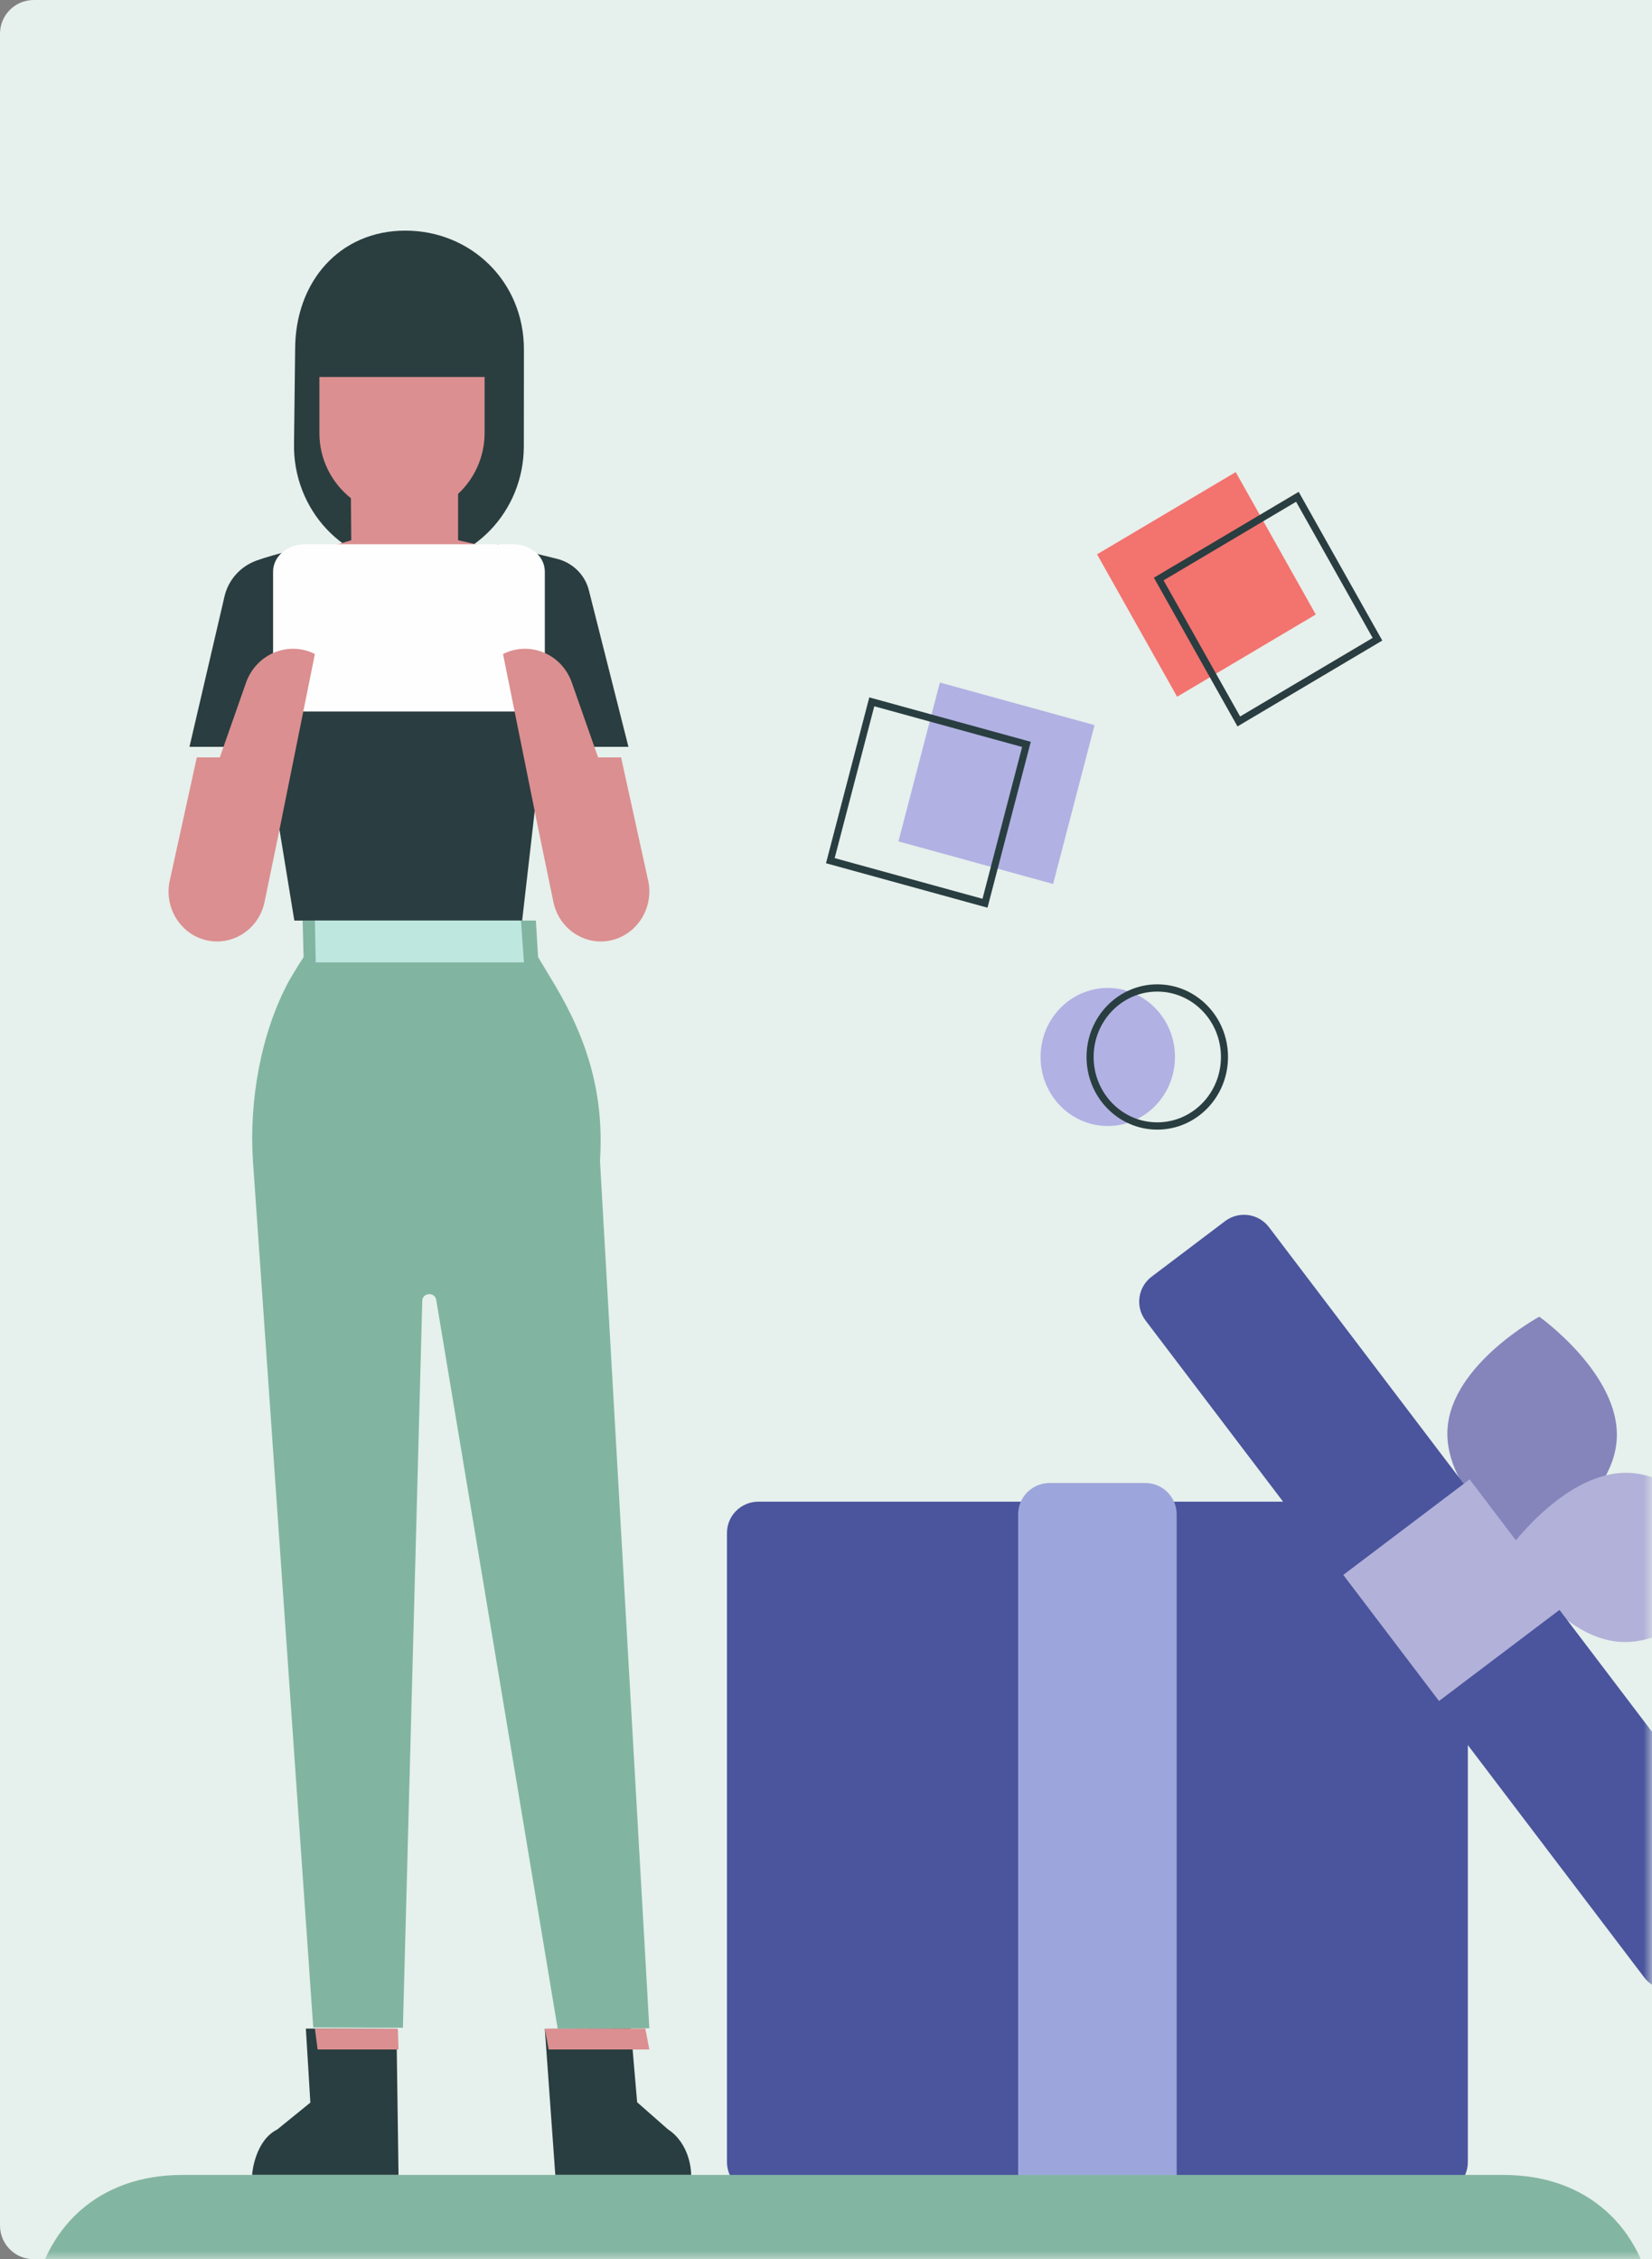
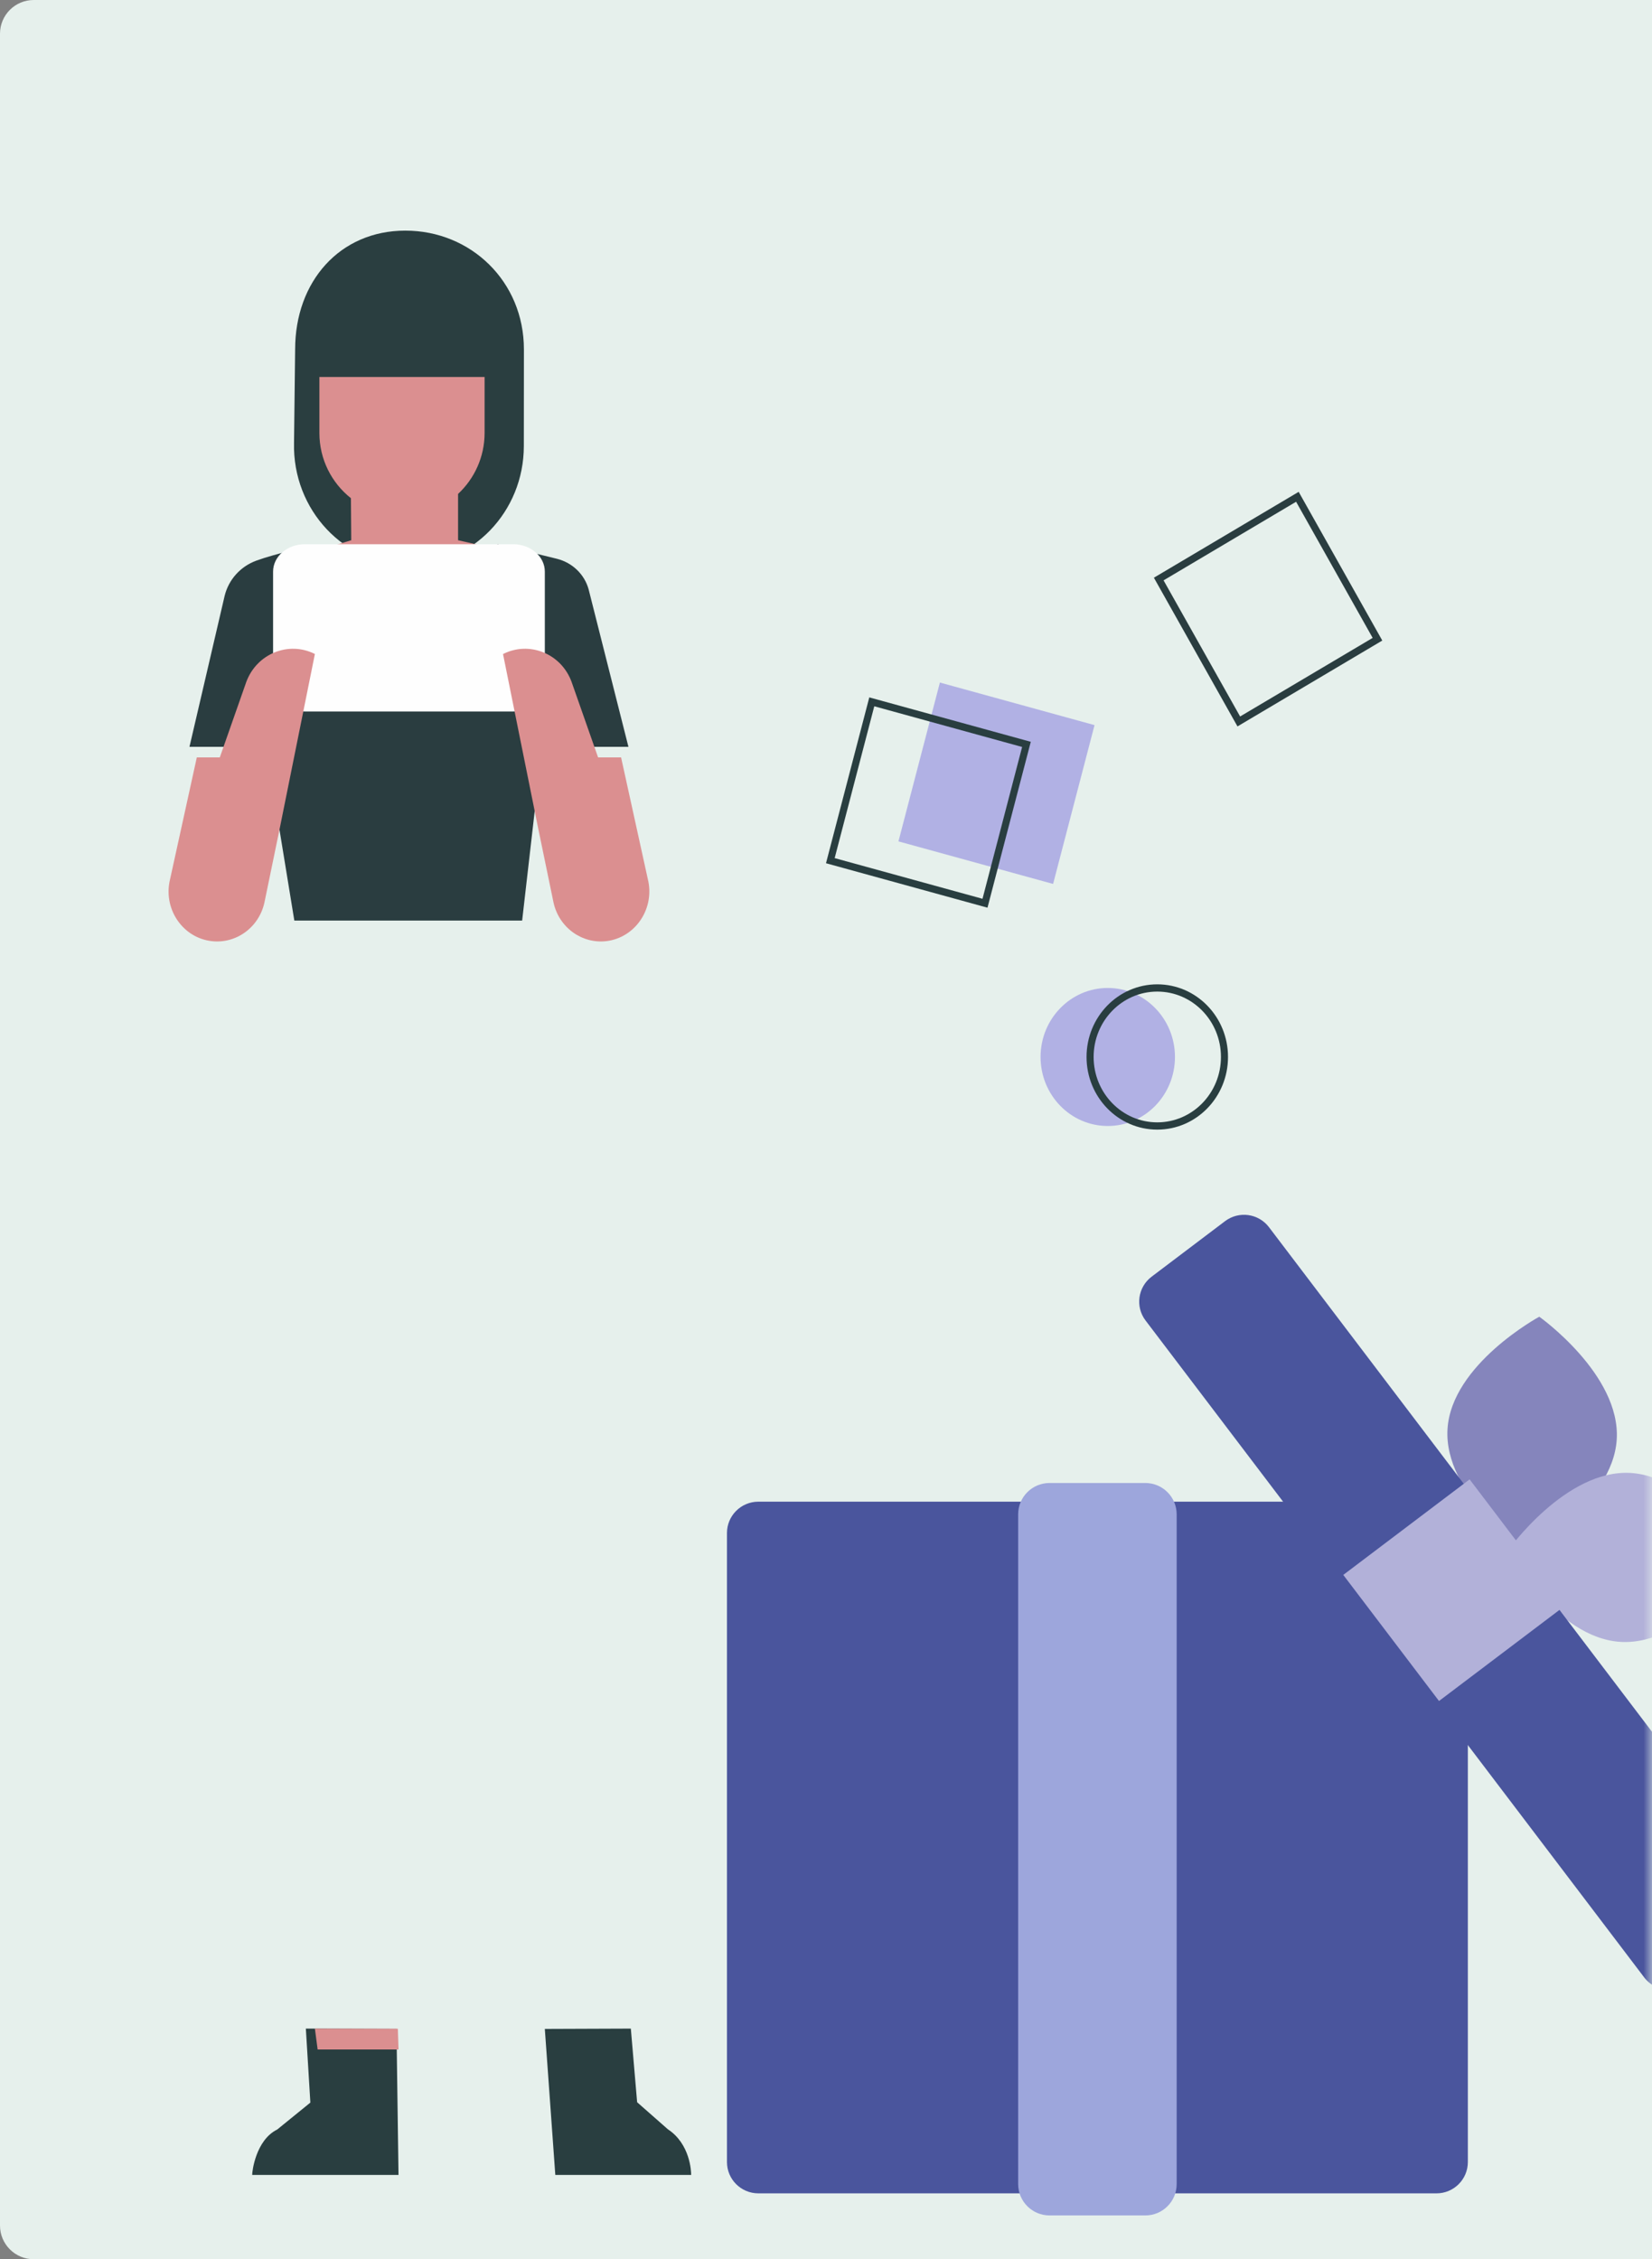
<svg xmlns="http://www.w3.org/2000/svg" width="98" height="134" viewBox="0 0 98 134" fill="none">
  <rect x="0" y="0" width="98" height="134" fill="#808080" stroke="none" />
  <g id="reward-illustration">
    <path id="Mask" d="M0 2C0 0.895 0.895 0 2 0H98V134H2C0.895 134 0 133.105 0 132V2Z" fill="#E6F0EC" />
    <mask id="mask0" style="mask-type:alpha" maskUnits="userSpaceOnUse" x="0" y="0" width="98" height="134">
      <path id="Mask_2" d="M0 2C0 0.895 0.895 0 2 0H98V134H2C0.895 134 0 133.105 0 132V2Z" fill="white" />
    </mask>
    <g mask="url(#mask0)">
      <g id="Group 130">
        <path id="Vector" d="M85.218 130.092H44.984C43.958 130.09 43.127 129.261 43.125 128.238V90.922C43.127 89.899 43.958 89.07 44.984 89.067H85.218C86.243 89.07 87.074 89.899 87.076 90.922V128.238C87.074 129.261 86.243 130.092 85.218 130.092Z" fill="#4A559D" />
        <g id="Frame">
-           <path id="Vector_2" d="M73.305 28.001L65.08 32.878L69.829 41.324L78.054 36.447L73.305 28.001Z" fill="#F3736F" />
          <path id="Vector_3" d="M73.41 43.085L68.451 34.265L77.04 29.172L82 37.992L73.41 43.085ZM69.025 34.422L73.566 42.496L81.429 37.835L76.887 29.76L69.025 34.422Z" fill="#2A3D40" />
          <path id="Vector_4" d="M65.715 66.785C67.916 66.785 69.701 64.952 69.701 62.691C69.701 60.431 67.916 58.598 65.715 58.598C63.513 58.598 61.728 60.431 61.728 62.691C61.728 64.952 63.513 66.785 65.715 66.785Z" fill="#B1B1E4" />
          <path id="Vector_5" d="M68.652 67C66.334 67 64.456 65.072 64.456 62.691C64.456 60.311 66.334 58.383 68.652 58.383C70.971 58.383 72.848 60.311 72.848 62.691C72.848 65.072 70.971 67 68.652 67ZM68.652 58.813C66.567 58.813 64.876 60.55 64.876 62.691C64.876 64.833 66.567 66.569 68.652 66.569C70.738 66.569 72.429 64.833 72.429 62.691C72.429 60.55 70.738 58.813 68.652 58.813Z" fill="#293E40" />
          <path id="Vector_6" d="M55.756 40.483L53.298 49.904L62.472 52.428L64.93 43.008L55.756 40.483Z" fill="#B1B1E4" />
          <path id="Vector_7" d="M58.58 53.837L49 51.2L51.568 41.363L61.148 43.998L58.58 53.837ZM49.514 50.896L58.284 53.309L60.634 44.304L51.864 41.891L49.514 50.896Z" fill="#293E40" />
        </g>
        <path id="Vector_8" d="M67.943 131.402H62.258C61.233 131.4 60.402 130.57 60.399 129.547V89.814C60.402 88.79 61.233 87.961 62.258 87.959H67.943C68.969 87.961 69.8 88.79 69.802 89.814V129.547C69.8 130.572 68.969 131.402 67.943 131.402Z" fill="#9DA6DC" />
        <path id="Vector_9" d="M95.908 85.373C95.672 89.222 90.463 92.037 90.463 92.037C90.463 92.037 85.633 88.611 85.869 84.762C86.105 80.912 91.314 78.097 91.314 78.097C91.314 78.097 96.142 81.523 95.908 85.373Z" fill="#8585BC" />
        <path id="Vector_10" d="M96.145 97.384C92.287 97.161 89.449 91.97 89.449 91.97C89.449 91.97 92.867 87.141 96.724 87.363C100.581 87.586 103.42 92.777 103.42 92.777C103.42 92.777 100.002 97.606 96.145 97.384Z" fill="#B2B1D9" />
        <path id="Vector_11" d="M99.021 118.018C98.439 118.021 97.888 117.748 97.538 117.285L67.957 78.322C67.336 77.506 67.498 76.343 68.316 75.723L72.674 72.428C73.492 71.811 74.657 71.97 75.278 72.786L104.857 111.747C105.478 112.563 105.316 113.726 104.498 114.346L100.14 117.641C99.819 117.885 99.425 118.018 99.021 118.018Z" fill="#4A559D" />
        <path id="Vector_12" d="M87.181 87.744L79.686 93.411L85.365 100.89L92.859 95.224L87.181 87.744Z" fill="#B2B1D9" />
      </g>
      <g id="Group 131">
        <path id="Vector_13" d="M24.261 33.52C20.428 33.52 17.348 30.244 17.442 26.27L17.508 20.725C17.508 16.692 20.161 13.679 24.046 13.679C27.93 13.679 31.08 16.692 31.08 20.725L31.075 26.454C31.075 30.356 28.024 33.52 24.261 33.52Z" fill="#2A3E40" />
        <path id="Vector_14" d="M29.573 32.586L27.174 32.043V29.295C28.139 28.394 28.747 27.109 28.747 25.68V22.359H18.947V25.68C18.947 27.254 19.679 28.648 20.817 29.549L20.837 32.043L18.68 32.696L18.764 33.741C19.002 36.609 20.881 44.679 23.741 44.679C26.387 44.679 29.355 36.913 29.84 34.294L29.573 32.586Z" fill="#DB8F90" />
-         <path id="Vector_15" d="M35.592 68.844C35.84 65.015 34.909 61.772 32.928 58.444C32.607 57.903 32.271 57.346 31.919 56.765L31.79 54.6H17.952L18.009 56.765C18.009 56.765 17.425 57.672 17.151 58.168C15.464 61.261 14.771 65.346 15.004 68.839L18.583 120.25L23.901 120.27L25.05 77.15C25.065 76.663 25.794 76.613 25.877 77.094L33.083 120.32L38.52 120.3L35.592 68.844Z" fill="#81B5A1" />
        <path id="Vector_16" d="M23.52 120.339L18.144 120.32L18.411 124.709L16.445 126.306C15.174 126.932 14.955 128.797 14.96 129H23.64L23.52 120.339Z" fill="#293E40" />
        <path id="Vector_17" d="M32.32 120.339L37.422 120.32L37.796 124.688L39.621 126.293C40.942 127.159 41.005 128.796 41 129H32.942L32.32 120.339Z" fill="#293E40" />
        <path id="Vector_18" d="M37.28 44.295L34.921 34.966C34.678 34.07 33.961 33.378 33.047 33.145L29.52 32.279C29.444 32.324 25.503 35.609 25.503 35.609C24.2 36.465 23.199 36.465 21.83 35.396L18.389 32.388C18.369 32.398 16.384 32.824 15.216 33.249C14.246 33.6 13.559 34.397 13.327 35.337L11.24 44.295H15.777L17.46 54.6H30.975L32.157 44.295H37.28Z" fill="#2A3D40" />
        <path id="Vector_19" d="M18.082 32.279H30.438C31.479 32.279 32.32 33.005 32.32 33.904V40.575C32.32 41.469 31.479 42.2 30.438 42.2H18.082C17.047 42.2 16.2 41.474 16.2 40.575V33.904C16.2 33.005 17.041 32.279 18.082 32.279Z" fill="#FEFEFE" />
        <path id="Vector_20" d="M14.616 40.431L13.039 44.924H11.675L10.053 52.313C9.735 54.002 10.878 55.62 12.542 55.819C14.003 55.995 15.357 55.013 15.685 53.537L16.606 49.076L18.68 38.789C17.122 38.006 15.242 38.765 14.616 40.431Z" fill="#DB8F90" />
        <path id="Vector_21" d="M38.467 52.309L36.844 44.922H35.479L33.902 40.429C33.28 38.759 31.398 38.005 29.84 38.792L31.915 49.078L32.837 53.537C33.164 55.013 34.52 55.995 35.982 55.819C37.637 55.615 38.785 53.998 38.467 52.309Z" fill="#DB8F90" />
-         <path id="Vector_22" d="M31.08 57.08H18.731L18.68 54.6H30.906L31.08 57.08Z" fill="#BEE7DF" />
        <path id="Vector_23" d="M23.64 121.56H18.843L18.68 120.32L23.602 120.329L23.64 121.56Z" fill="#DB8F90" />
-         <path id="Vector_24" d="M38.52 121.56H32.547L32.32 120.33L38.282 120.32L38.52 121.56Z" fill="#DB8F90" />
      </g>
-       <path id="Vector_25" d="M98.118 136.779C97.449 132.063 94.124 129 89.197 129H84.095H15.912H10.81C5.883 129 2.558 132.063 1.889 136.779L-2 169H14.825H85.175H102L98.118 136.779Z" fill="#83B6A2" />
    </g>
  </g>
</svg>